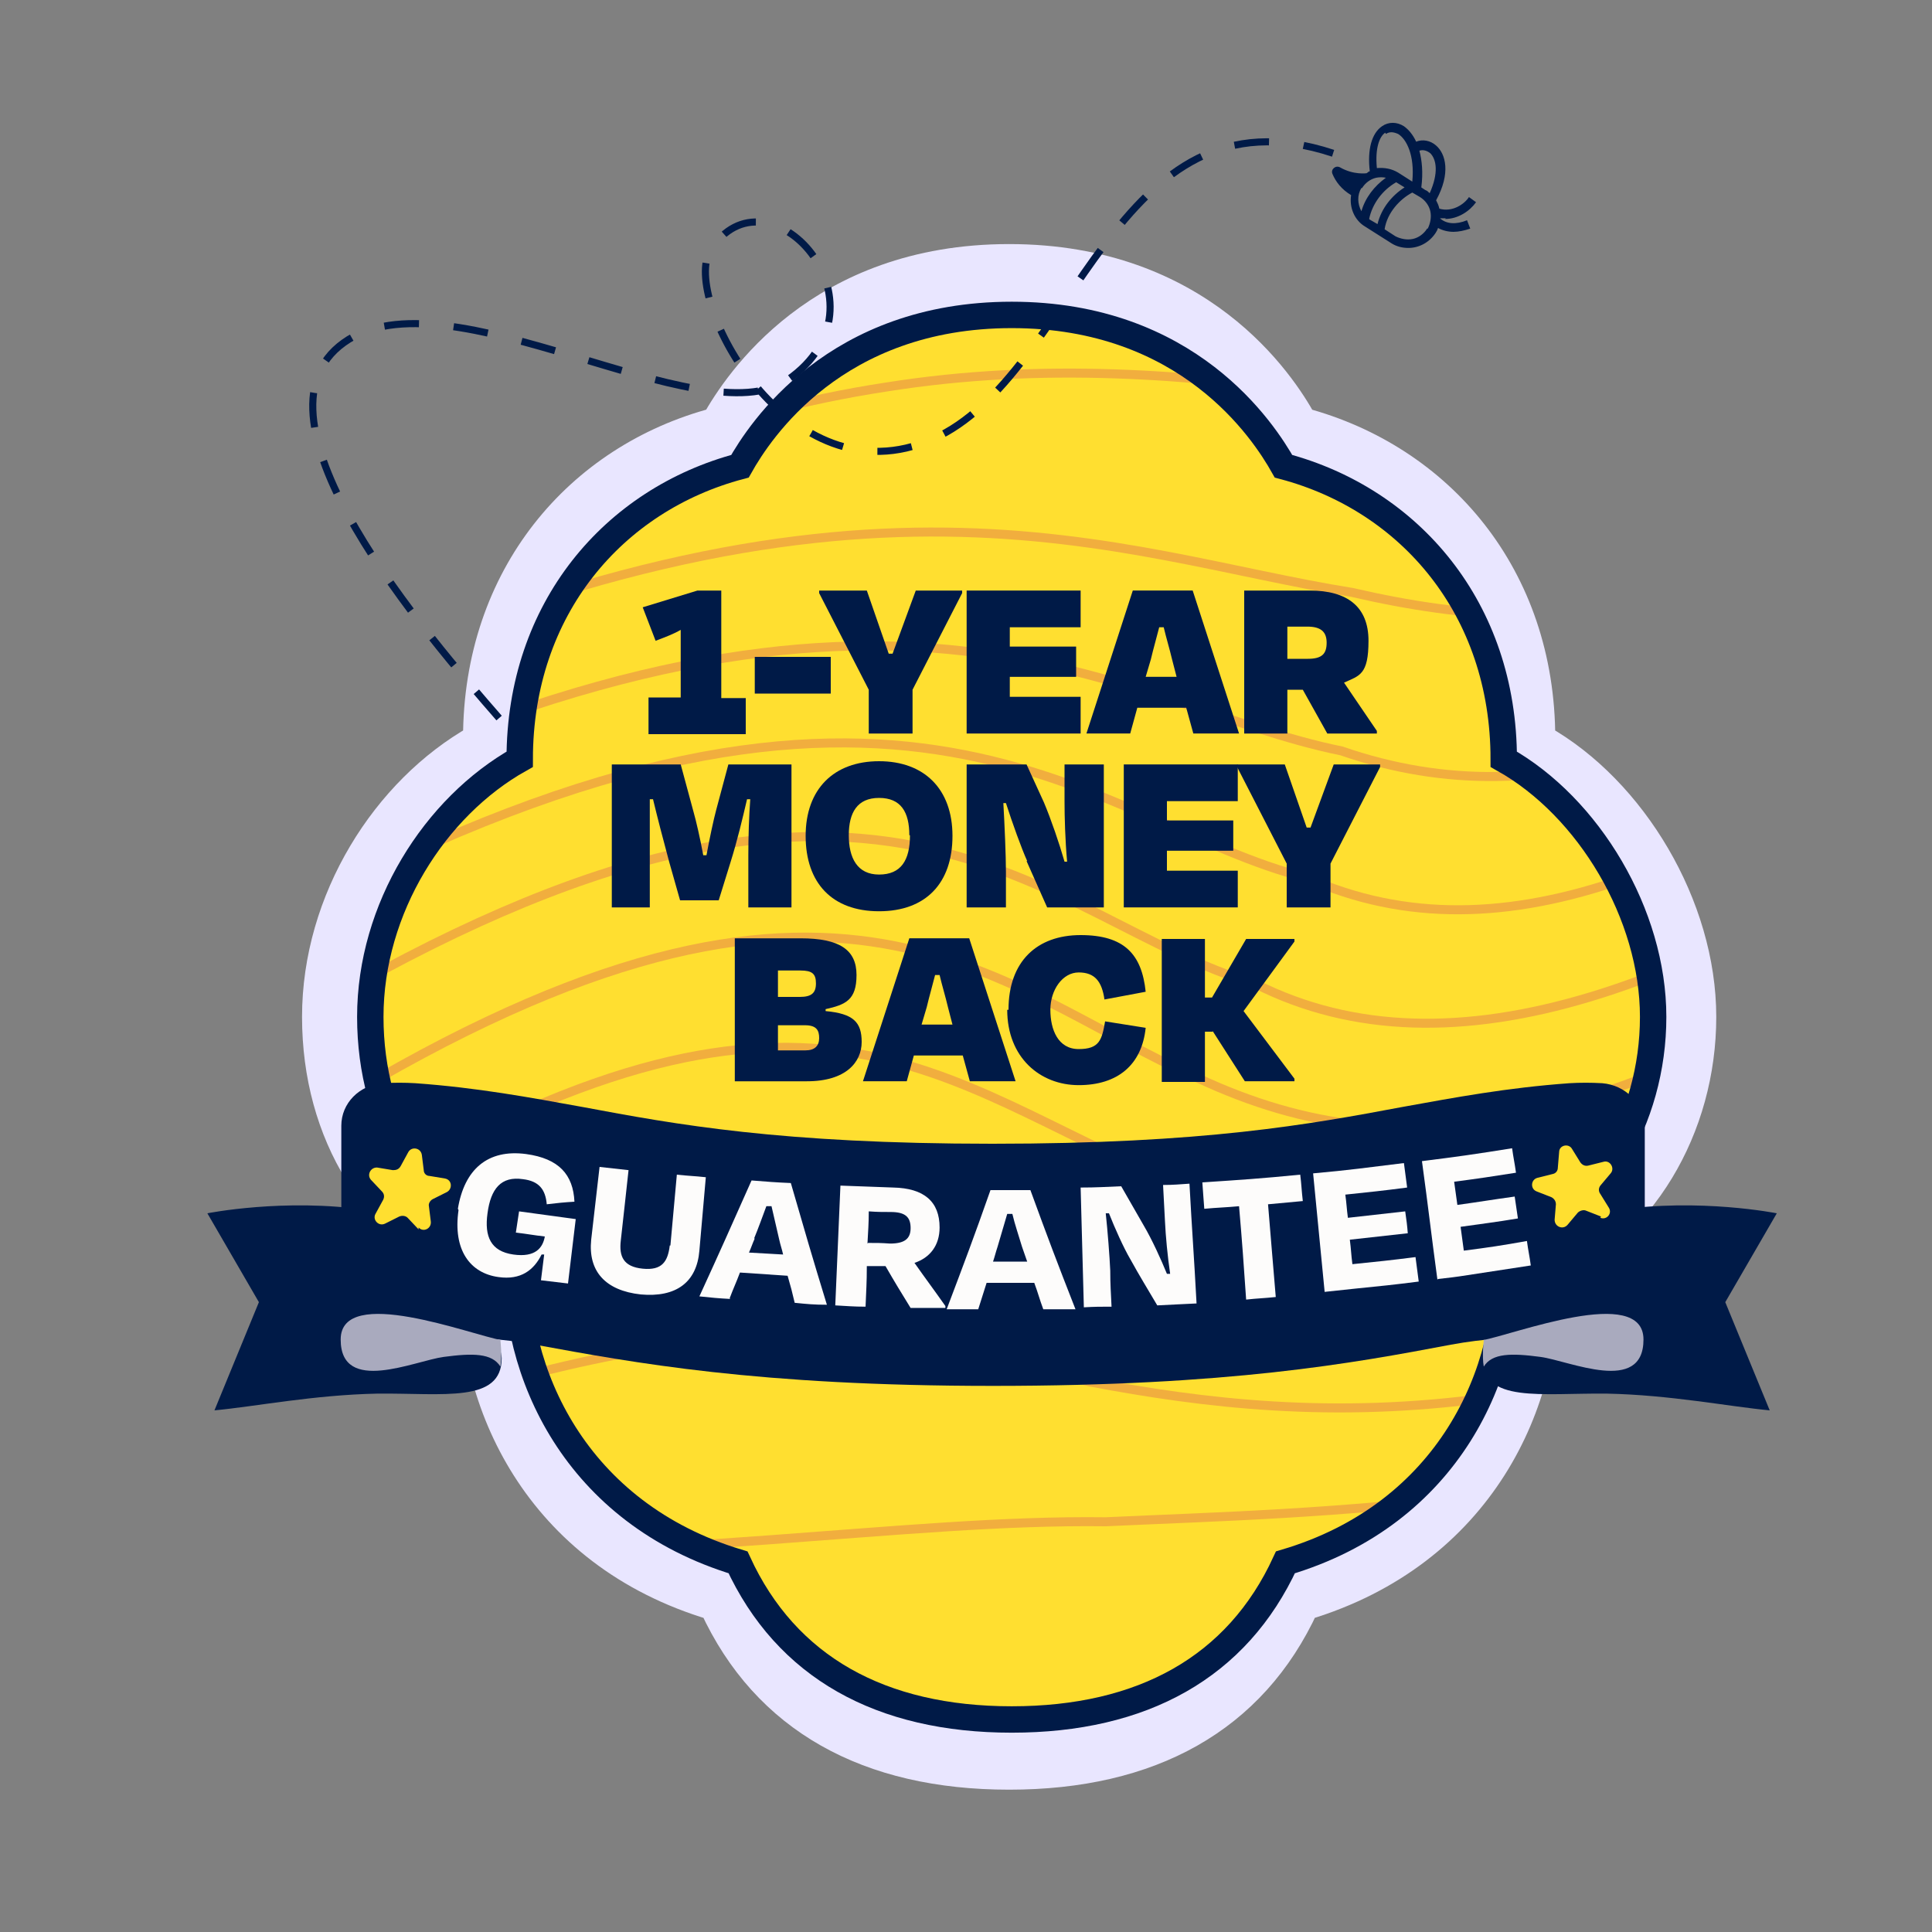
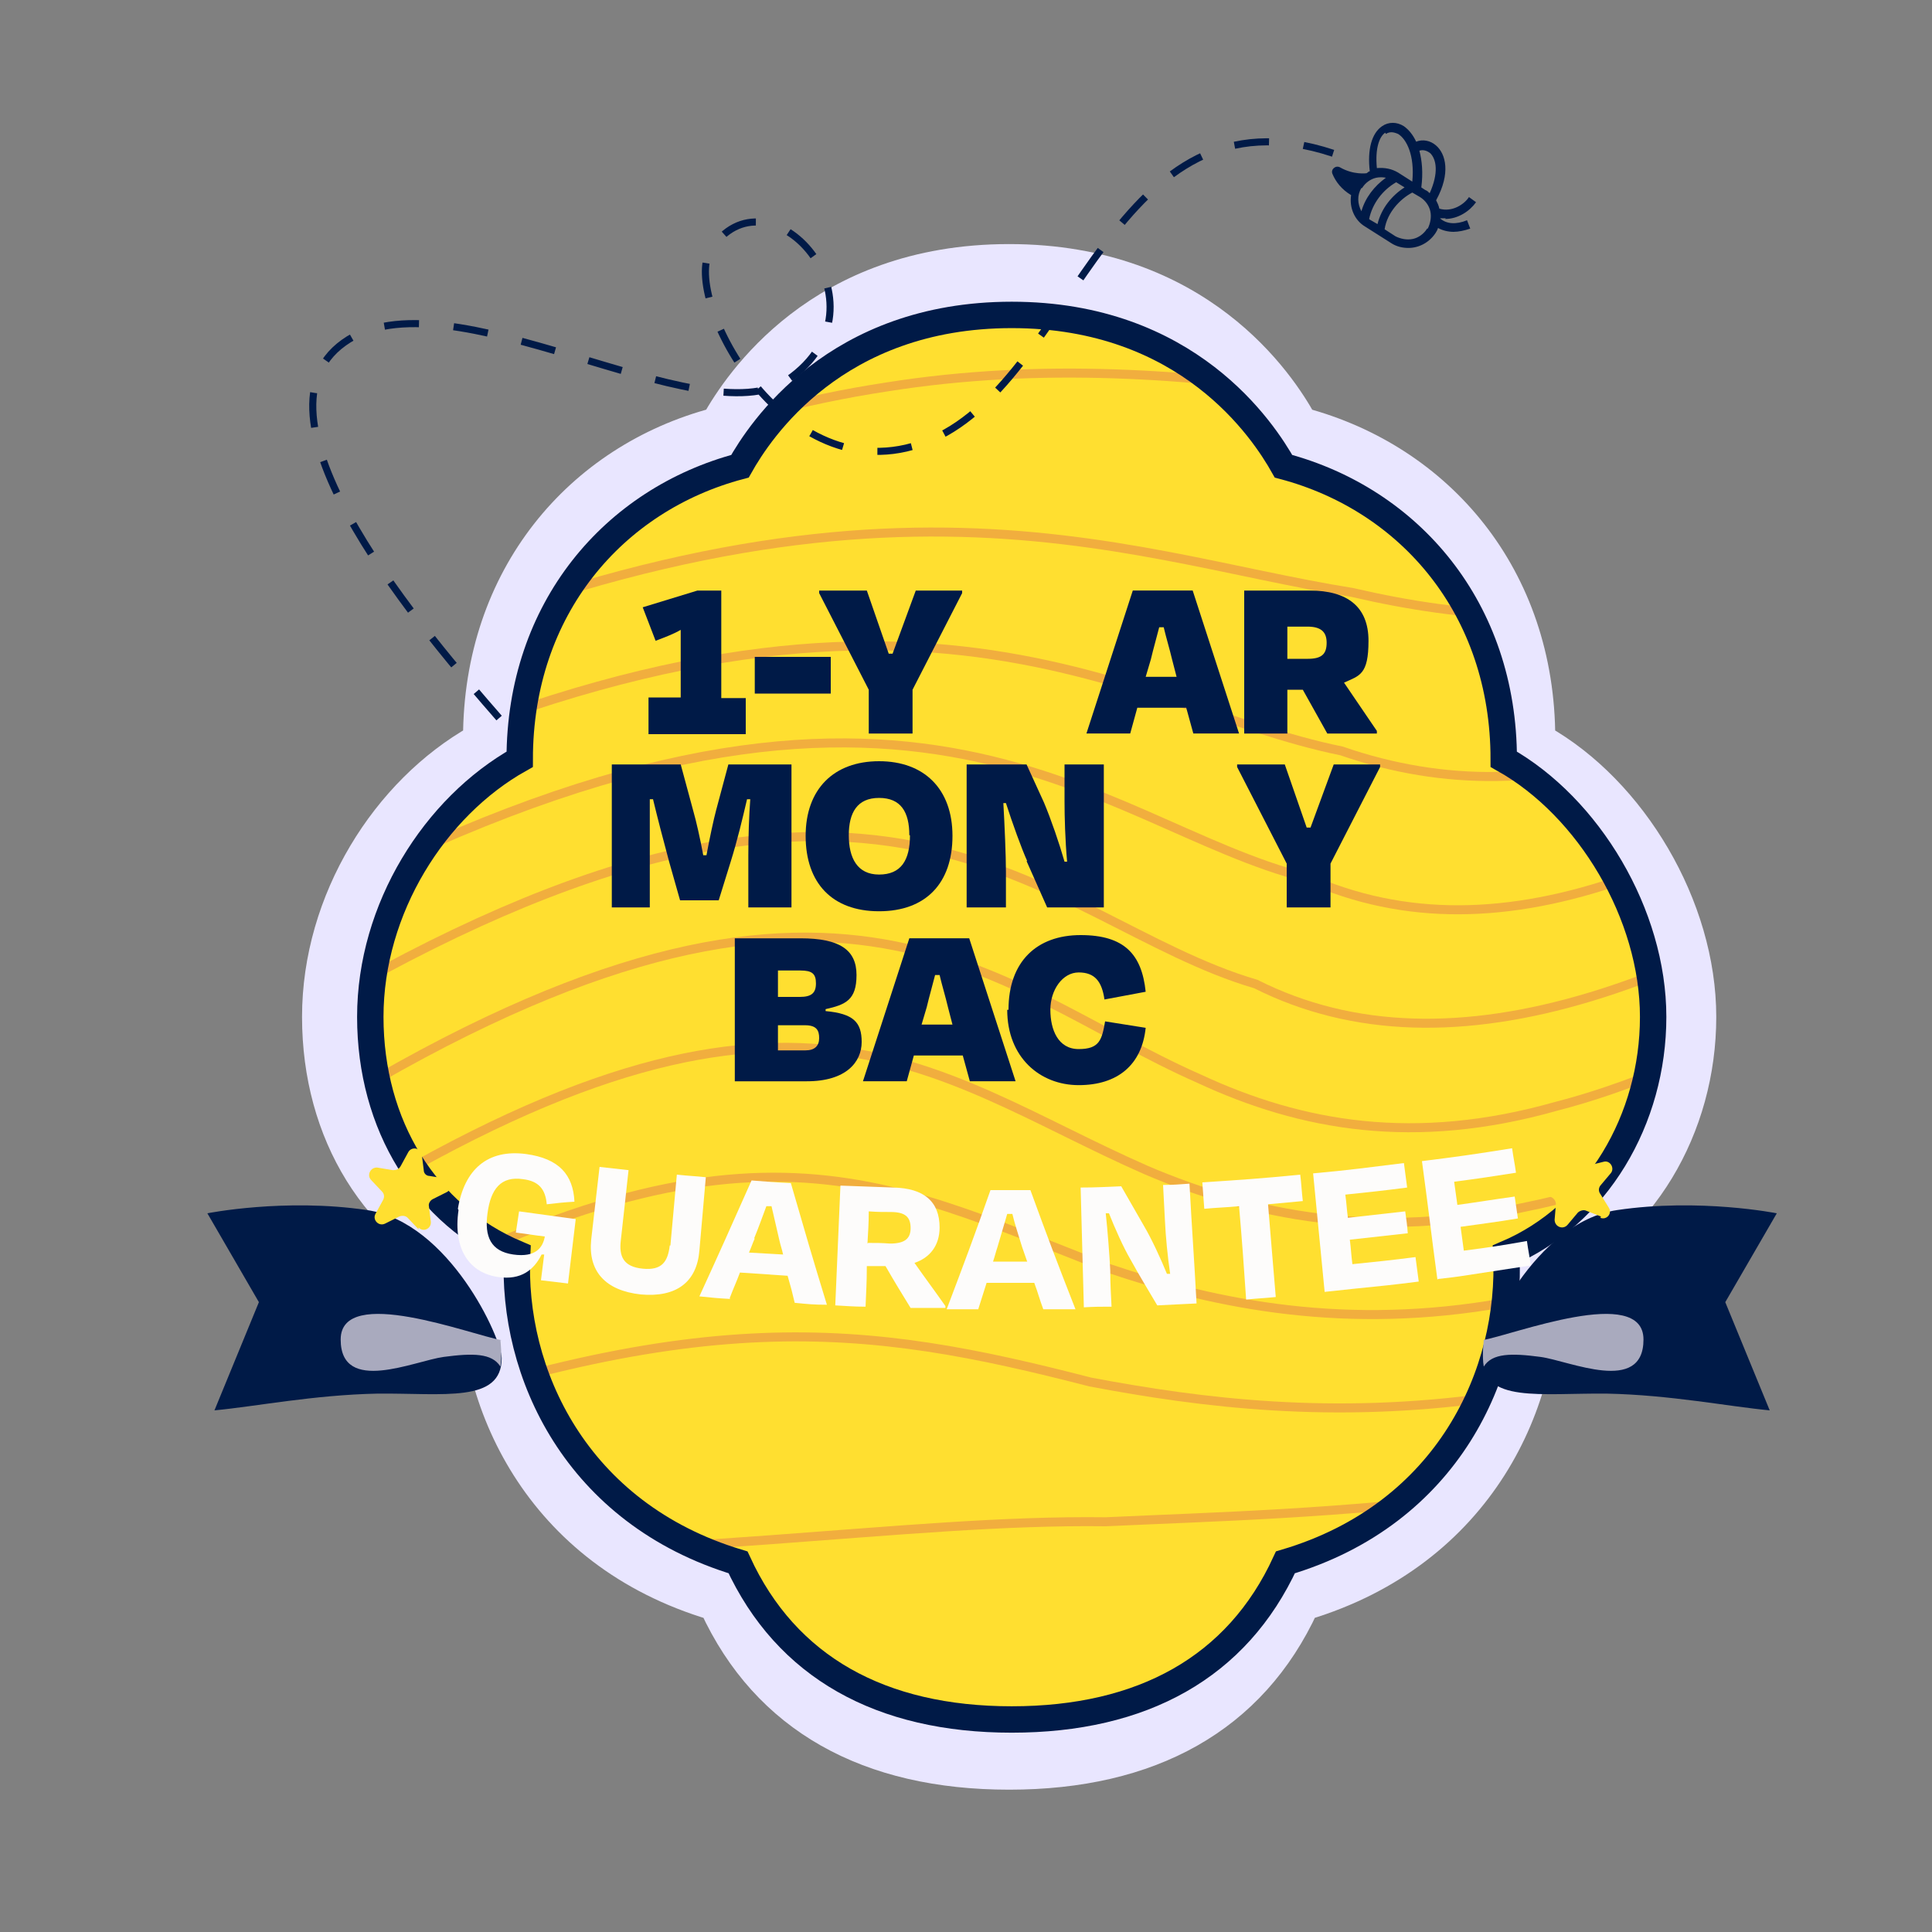
<svg xmlns="http://www.w3.org/2000/svg" id="Layer_1" version="1.1" viewBox="0 0 300 300">
  <rect x="0" y="0" width="300" height="300" fill="#808080" stroke="none" />
  <defs>
    <style>
      .st0, .st1, .st2, .st3, .st4 {
        fill: none;
      }

      .st1 {
        stroke-width: 4.1px;
      }

      .st1, .st2, .st5, .st6, .st3, .st7, .st4 {
        stroke-miterlimit: 10;
      }

      .st1, .st3 {
        stroke: #001a47;
      }

      .st8 {
        fill: #001a47;
      }

      .st9, .st5, .st6, .st7 {
        fill: #e9e6ff;
      }

      .st10 {
        fill: #a9aabe;
      }

      .st2 {
        stroke: #f1ae3e;
        stroke-width: 1.4px;
      }

      .st5 {
        stroke-width: 1.5px;
      }

      .st5, .st6, .st7, .st4 {
        stroke: #e9e6ff;
      }

      .st6, .st4 {
        stroke-width: 1.1px;
      }

      .st11 {
        fill: #ffdf30;
      }

      .st12 {
        clip-path: url(#clippath-1);
      }

      .st3 {
        stroke-dasharray: 5.4;
        stroke-width: 1.1px;
      }

      .st7 {
        stroke-width: 4.4px;
      }

      .st13 {
        clip-path: url(#clippath);
      }

      .st14 {
        fill: #fdfcfb;
      }
    </style>
    <clipPath id="clippath">
      <path class="st6" d="M156.7,275.7c21.9,0,37.8-8.7,45.9-26.3,27.3-8.2,38.1-31.9,37.1-51.7,15.3-6.5,24.6-22.6,24.6-39.8s-10.8-35.2-25-43.2c0-25.3-15.8-43.5-37-49.2-3.3-6-16-25.4-45.6-25.4s-42.2,19.4-45.6,25.4c-21.2,5.6-37,23.9-37,49.2-14.2,8-25,25-25,43.2s9.3,33.2,24.6,39.8c-1,19.8,9.8,43.6,37.1,51.7,8.1,17.6,24,26.3,45.9,26.3h0Z" />
    </clipPath>
    <clipPath id="clippath-1">
      <path class="st0" d="M157.1,267c20.3,0,35-8.1,42.5-24.4,25.3-7.5,35.2-29.5,34.3-47.9,14.1-6,22.8-20.9,22.8-36.8s-10-32.6-23.2-40c0-23.4-14.6-40.3-34.2-45.5-3.1-5.5-14.8-23.5-42.2-23.5s-39.1,18-42.2,23.5c-19.6,5.2-34.2,22.1-34.2,45.5-13.2,7.4-23.2,23.2-23.2,40s8.6,30.8,22.8,36.8c-.9,18.4,9.1,40.3,34.3,47.9,7.5,16.3,22.2,24.4,42.5,24.4h0Z" />
    </clipPath>
  </defs>
  <g>
    <path class="st6" d="M156.7,275.7c21.9,0,37.8-8.7,45.9-26.3,27.3-8.2,38.1-31.9,37.1-51.7,15.3-6.5,24.6-22.6,24.6-39.8s-10.8-35.2-25-43.2c0-25.3-15.8-43.5-37-49.2-3.3-6-16-25.4-45.6-25.4s-42.2,19.4-45.6,25.4c-21.2,5.6-37,23.9-37,49.2-14.2,8-25,25-25,43.2s9.3,33.2,24.6,39.8c-1,19.8,9.8,43.6,37.1,51.7,8.1,17.6,24,26.3,45.9,26.3h0Z" />
    <g>
      <path class="st9" d="M156.7,275.7c21.9,0,37.8-8.7,45.9-26.3,27.3-8.2,38.1-31.9,37.1-51.7,15.3-6.5,24.6-22.6,24.6-39.8s-10.8-35.2-25-43.2c0-25.3-15.8-43.5-37-49.2-3.3-6-16-25.4-45.6-25.4s-42.2,19.4-45.6,25.4c-21.2,5.6-37,23.9-37,49.2-14.2,8-25,25-25,43.2s9.3,33.2,24.6,39.8c-1,19.8,9.8,43.6,37.1,51.7,8.1,17.6,24,26.3,45.9,26.3h0Z" />
      <g class="st13">
        <g>
          <path class="st5" d="M320.8,239.1c-26.6,4.2-58.1,13.3-81.5,17.2-24.2,5-40.3,4.7-56.9,13.7-16.5,5.3-33.5,19.8-58.6,19.6-24.2,1.5-56.5-11.7-82.6-23.8" />
          <path class="st5" d="M321.3,218.8c-27.7,10.2-59,16-84.4,19.2-25.9,3.2-45.9,3.7-64.5,4.6-34.2-.4-72.8,6.8-131.8,5.1" />
          <path class="st5" d="M321.8,198.4c-27.8,10.5-58.7,20.1-84.8,23.3-26.5,3.7-48.1,1-67.1-2.6-37.7-9.8-66-13.6-129.9,10.4" />
          <path class="st5" d="M322.3,178c-27.1,11.3-57.3,23.9-83,27.8-26.1,4.6-47.8.5-66.4-5.8-38.4-14.8-61.9-29.6-133.3,11.5" />
          <path class="st5" d="M322.7,157.6c-25.9,12.5-55,27.2-79.7,32.1-25.1,5.7-45.8,1.5-63.7-6.1-37.1-16.3-60.5-41.2-140.4,9.9" />
          <path class="st5" d="M323.2,137.2c-24.3,13.9-52.1,29.8-75.2,35.7-23.6,6.7-42.7,3.3-59.9-4.6-35.1-15.5-61.5-48.2-149.7,7.3" />
          <path class="st5" d="M323.7,116.7c-50.9,36.8-93.4,52.1-126,35.6-36-10.5-62.3-52.8-159.9,5.3" />
          <path class="st5" d="M324.2,96.3c-47.8,36.7-85.1,53-118,38.4-35.7-9-67-48.9-168.9,5.2" />
          <path class="st5" d="M324.7,75.8c-43.7,36.2-78,49.5-112.6,37.5-36.8-7.4-73.9-40.2-175.4,8.7" />
          <path class="st5" d="M325.2,55.3c-38.3,35.4-73.3,40.3-111.4,31.4-39.9-6.3-82.8-26.4-177.8,17.5" />
          <path class="st5" d="M325.7,34.9c-35.6,33.7-67.8,25.1-116,18.5-23.1-3.1-47.6-5.3-74-1.1-27,4.1-55.9,14.7-100.3,34.3" />
          <path class="st5" d="M326.2,14.3c-19.5,15.2-31.8,16.2-52.3,12.4-19.6-3.8-47.4-12.4-75.6-15.4-28.3-3.3-57-.9-80.6,10.5-24.8,10.7-44.7,30.4-82.9,47.1" />
        </g>
      </g>
      <path class="st4" d="M156.7,275.7c21.9,0,37.8-8.7,45.9-26.3,27.3-8.2,38.1-31.9,37.1-51.7,15.3-6.5,24.6-22.6,24.6-39.8s-10.8-35.2-25-43.2c0-25.3-15.8-43.5-37-49.2-3.3-6-16-25.4-45.6-25.4s-42.2,19.4-45.6,25.4c-21.2,5.6-37,23.9-37,49.2-14.2,8-25,25-25,43.2s9.3,33.2,24.6,39.8c-1,19.8,9.8,43.6,37.1,51.7,8.1,17.6,24,26.3,45.9,26.3h0Z" />
    </g>
    <path class="st7" d="M156.7,275.7c21.9,0,37.8-8.7,45.9-26.3,27.3-8.2,38.1-31.9,37.1-51.7,15.3-6.5,24.6-22.6,24.6-39.8s-10.8-35.2-25-43.2c0-25.3-15.8-43.5-37-49.2-3.3-6-16-25.4-45.6-25.4s-42.2,19.4-45.6,25.4c-21.2,5.6-37,23.9-37,49.2-14.2,8-25,25-25,43.2s9.3,33.2,24.6,39.8c-1,19.8,9.8,43.6,37.1,51.7,8.1,17.6,24,26.3,45.9,26.3h0Z" />
  </g>
  <g>
    <path class="st11" d="M157.1,267c20.3,0,35-8.1,42.5-24.4,25.3-7.5,35.2-29.5,34.3-47.9,14.1-6,22.8-20.9,22.8-36.8s-10-32.6-23.2-40c0-23.4-14.6-40.3-34.2-45.5-3.1-5.5-14.8-23.5-42.2-23.5s-39.1,18-42.2,23.5c-19.6,5.2-34.2,22.1-34.2,45.5-13.2,7.4-23.2,23.2-23.2,40s8.6,30.8,22.8,36.8c-.9,18.4,9.1,40.3,34.3,47.9,7.5,16.3,22.2,24.4,42.5,24.4h0Z" />
    <g class="st12">
      <g>
-         <path class="st2" d="M309,233.1c-24.7,3.8-53.8,12.3-75.4,16-22.4,4.6-37.3,4.4-52.7,12.7-15.3,4.9-31,18.3-54.2,18.2-22.4,1.4-52.3-10.8-76.5-22" />
        <path class="st2" d="M309.5,214.3c-25.7,9.4-54.6,14.8-78.1,17.8-24,3-42.5,3.4-59.7,4.2-31.6-.4-67.4,6.3-122,4.8" />
        <path class="st2" d="M309.9,195.4c-25.7,9.7-54.3,18.6-78.5,21.6-24.5,3.4-44.6.9-62.1-2.4-34.9-9-61.1-12.6-120.3,9.6" />
        <path class="st2" d="M310.4,176.5c-25.1,10.5-53,22.1-76.9,25.8-24.2,4.3-44.3.4-61.5-5.4-35.5-13.7-57.3-27.4-123.4,10.6" />
        <path class="st2" d="M310.8,157.6c-23.9,11.6-50.9,25.2-73.8,29.8-23.2,5.2-42.4,1.4-59-5.7-34.4-15.1-56-38.1-130,9.2" />
        <path class="st2" d="M311.3,138.7c-22.5,12.8-48.2,27.6-69.7,33.1-21.9,6.2-39.5,3.1-55.4-4.3-32.5-14.3-56.9-44.6-138.7,6.7" />
        <path class="st2" d="M311.7,119.8c-47.2,34.1-86.5,48.2-116.7,33-33.4-9.8-57.7-48.9-148,4.9" />
        <path class="st2" d="M312.2,100.8c-44.3,34-78.8,49.1-109.3,35.5-33.1-8.3-62.1-45.3-156.4,4.8" />
        <path class="st2" d="M312.6,81.9c-40.5,33.5-72.2,45.8-104.3,34.7-34.1-6.9-68.5-37.2-162.4,8.1" />
        <path class="st2" d="M313.1,62.9c-35.4,32.8-67.8,37.3-103.1,29.1-36.9-5.9-76.7-24.5-164.6,16.2" />
        <path class="st2" d="M313.5,44c-32.9,31.2-62.8,23.2-107.4,17.1-21.4-2.9-44-4.9-68.5-1-25,3.8-51.8,13.6-92.9,31.7" />
        <path class="st2" d="M314,25c-18.1,14.1-29.4,15-48.4,11.4-18.1-3.5-43.9-11.5-70-14.3-26.2-3-52.7-.8-74.7,9.7-23,9.9-41.4,28.1-76.8,43.6" />
      </g>
    </g>
    <path class="st1" d="M157.1,267c20.3,0,35-8.1,42.5-24.4,25.3-7.5,35.2-29.5,34.3-47.9,14.1-6,22.8-20.9,22.8-36.8s-10-32.6-23.2-40c0-23.4-14.6-40.3-34.2-45.5-3.1-5.5-14.8-23.5-42.2-23.5s-39.1,18-42.2,23.5c-19.6,5.2-34.2,22.1-34.2,45.5-13.2,7.4-23.2,23.2-23.2,40s8.6,30.8,22.8,36.8c-.9,18.4,9.1,40.3,34.3,47.9,7.5,16.3,22.2,24.4,42.5,24.4h0Z" />
  </g>
  <path class="st8" d="M230.2,210.9c0,7,9,5.4,19.3,5.5,9.9.2,18.9,2,25.3,2.6l-6.9-16.8,8-13.8s-12-2.4-24.8-.5c-12.8,1.9-20.9,20-20.9,23Z" />
  <path class="st8" d="M77.9,210.9c0,7-9,5.4-19.3,5.5-9.9.2-18.9,2-25.3,2.6l6.9-16.8-8-13.8s12-2.4,24.8-.5c12.8,1.9,20.9,20,20.9,23Z" />
-   <path class="st8" d="M255.2,174.8c0-3.5-2.8-6.3-6.4-6.6-1.8-.1-3.4-.1-5.1,0-9.7.7-17.7,2.2-26,3.7-14.4,2.7-30.7,5.7-63.6,5.7s-49.2-3-63.6-5.7c-8.3-1.5-16.3-3-26-3.7-1.7-.1-3.3-.1-5.1,0-3.6.3-6.4,3.1-6.4,6.6v33.1c11.6,0,19.8-1,30.1.9,15.3,2.8,34.4,6.4,71.1,6.4s55.8-3.5,71.1-6.4c10.3-1.9,18.4-.9,30.1-.9v-33.1Z" />
  <path class="st10" d="M230.2,208.1c4.7-.8,25-8.7,25-.1s-11.5,3.3-16,2.7c-4.5-.6-7.5-.6-8.8,1.5-.3-1.6,0-4.1,0-4.1Z" />
  <path class="st10" d="M77.9,208.1c-4.7-.8-25-8.7-25-.1s11.5,3.3,16,2.7,7.5-.6,8.8,1.5c.3-1.6,0-4.1,0-4.1Z" />
  <g>
    <path class="st14" d="M71.1,187.7c1-6.1,4.6-9.3,10.6-8.5,5.1.7,7.3,3.2,7.5,7.4-1.7.1-2.6.2-4.3.4-.2-2.3-1.2-3.6-3.7-3.9-3.4-.5-5,1.5-5.5,5.3-.5,3.6.5,5.9,4,6.4,3.5.5,4.6-1.1,4.9-2.8-1.8-.2-2.7-.4-4.5-.6.2-1.3.3-2,.5-3.3,3.5.5,5.3.7,8.8,1.2-.5,4-.7,6-1.2,10-1.7-.2-2.5-.3-4.2-.5.2-1.6.3-2.4.5-4-.2,0-.2,0-.4,0-1.2,2.4-3.2,4-6.7,3.5-4.4-.6-7.1-4.2-6.2-10.4ZM84.6,192s0,0,0,0c0,0,0,0,0,0,0,0,0,0,0,0Z" />
    <path class="st14" d="M104.1,193.4c.4-4.4.6-6.6,1-11,1.8.2,2.7.2,4.5.4-.4,4.5-.6,6.8-1,11.4-.4,4.9-3.6,7.3-9.1,6.8-5.5-.6-8.2-3.6-7.7-8.5.5-4.5.8-6.8,1.3-11.3,1.8.2,2.7.3,4.5.5-.5,4.4-.7,6.6-1.2,10.9-.3,2.5.4,4.1,3.4,4.4,3,.3,3.9-1.1,4.2-3.6Z" />
    <path class="st14" d="M113.4,201.7c-1.9-.1-2.9-.2-4.8-.4,3.3-7.2,4.9-10.8,8.1-18,2.5.2,3.7.3,6.1.4,2.2,7.6,3.3,11.4,5.6,18.9-2,0-3-.1-5-.3-.4-1.7-.6-2.5-1.1-4.2-3-.2-4.4-.3-7.4-.5-.6,1.6-1,2.4-1.6,4ZM117.2,192.3c-.4.9-.5,1.3-.9,2.2,2.1.1,3.2.2,5.3.3-.2-.9-.4-1.4-.6-2.3-.4-1.7-.8-3.5-1.2-5.2-.3,0-.5,0-.8,0-.6,1.6-1.2,3.3-1.9,5Z" />
    <path class="st14" d="M134.4,202.9c-1.9,0-2.8-.1-4.7-.2.3-7.4.5-11.1.8-18.6,3.3.1,4.9.2,8.2.3,4.8.1,7.2,2.2,7.2,6.2,0,2.8-1.5,4.7-3.9,5.5,1.9,2.7,2.9,4,4.8,6.7,0,.1,0,.2,0,.3-2.2,0-3.2,0-5.4,0-1.6-2.6-2.4-3.9-3.9-6.5-1.2,0-1.7,0-2.9,0,0,2.6-.1,3.8-.2,6.4ZM134.8,193c1.4,0,2,0,3.4.1,2.2,0,3.2-.7,3.2-2.4,0-1.7-.8-2.5-3.1-2.5-1.4,0-2,0-3.4-.1,0,2-.1,3-.2,5Z" />
    <path class="st14" d="M151.8,203.3c-1.9,0-2.9,0-4.8,0,2.8-7.4,4.2-11.1,6.8-18.5,2.5,0,3.7,0,6.2,0,2.7,7.4,4.1,11.1,7,18.5-2,0-3,0-5,0-.6-1.6-.8-2.5-1.4-4.1-3,0-4.4,0-7.4,0-.5,1.6-.8,2.5-1.3,4.1ZM154.9,193.6c-.3.9-.4,1.4-.7,2.3,2.1,0,3.2,0,5.3,0-.3-.9-.5-1.4-.8-2.3-.5-1.7-1.1-3.4-1.5-5.1-.3,0-.5,0-.8,0-.5,1.7-1,3.4-1.5,5.1Z" />
    <path class="st14" d="M175.5,195.5c-1-1.7-2.4-4.8-3.3-7.1-.2,0-.3,0-.5,0,.3,2.8.6,6.7.7,8.9,0,2.2.1,3.4.2,5.6-1.7,0-2.6,0-4.3.1-.2-7.4-.3-11.1-.5-18.6,2.5,0,3.8-.1,6.3-.2,1.4,2.4,2.1,3.7,3.5,6.1,1.3,2.2,2.7,5.3,3.6,7.5.2,0,.3,0,.5,0-.4-2.7-.7-5.9-.8-8.1-.1-2.3-.2-3.4-.3-5.7,1.7,0,2.5-.1,4.1-.2.4,7.4.7,11.1,1.1,18.6-2.5.1-3.7.2-6.1.3-1.7-2.9-2.6-4.3-4.2-7.2Z" />
    <path class="st14" d="M186.7,183.6c6.1-.4,9.1-.6,15.2-1.2.2,1.6.2,2.4.4,4.1-2.2.2-3.2.3-5.4.5.5,5.8.7,8.7,1.2,14.4-1.9.2-2.8.2-4.6.4-.4-5.8-.6-8.7-1.1-14.5-2.2.2-3.2.2-5.4.4-.1-1.6-.2-2.4-.3-4.1Z" />
    <path class="st14" d="M205.7,200.7c-.7-7.4-1.1-11.1-1.8-18.5,5.6-.5,8.4-.9,14.1-1.6.2,1.5.3,2.3.5,3.8-3.8.5-5.8.7-9.6,1.1.2,1.4.2,2.1.4,3.6,3.6-.4,5.4-.6,8.9-1,.2,1.4.3,2.1.4,3.4-3.6.4-5.4.6-9,1,.2,1.5.2,2.3.4,3.8,3.9-.4,5.9-.6,9.8-1.1.2,1.5.3,2.3.5,3.8-3.9.5-5.9.7-9.9,1.1-1.9.2-2.8.3-4.7.5Z" />
    <path class="st14" d="M223.2,198.7c-1-7.4-1.4-11.1-2.4-18.4,5.6-.7,8.4-1.1,14-2,.2,1.5.4,2.3.6,3.8-3.8.6-5.8.9-9.6,1.4.2,1.4.3,2.1.5,3.6,3.6-.5,5.3-.8,8.9-1.3.2,1.4.3,2.1.5,3.4-3.6.6-5.4.8-8.9,1.3.2,1.5.3,2.2.5,3.7,3.9-.5,5.9-.8,9.8-1.5.2,1.5.4,2.3.6,3.8-3.9.6-5.9.9-9.8,1.5-1.9.3-2.8.4-4.6.6Z" />
  </g>
  <g>
    <path class="st8" d="M100.7,113.9v-5.6h5v-10.5c-1,.6-2.3,1.1-3.9,1.7l-2-5.2,8.5-2.6h3.7v16.7h3.8v5.6h-15.1Z" />
    <path class="st8" d="M129,102v5.7h-11.8v-5.7h11.8Z" />
    <path class="st8" d="M134.9,113.9v-6.8l-7.7-15v-.4h7.4l3.4,9.8h.6l3.6-9.8h7.2v.4l-7.7,15v6.8h-6.7Z" />
-     <path class="st8" d="M150.1,91.7h17.7v5.7h-11v3h10.3v4.7h-10.3v3.1h11v5.7h-17.7v-22.2Z" />
    <path class="st8" d="M184,109.9h-7.4l-1.1,4h-6.8l7.2-22.2h9.3l7.2,22.2h-7.1l-1.1-4ZM177.9,105.1h4.8l-.7-2.7c-.4-1.7-.9-3.3-1.3-5h-.7c-.4,1.6-.9,3.3-1.3,5l-.8,2.7Z" />
    <path class="st8" d="M202.3,107.1h-2.4v6.8h-6.7v-22.2h10.2c5.8,0,9.1,2.5,9.1,7.8s-1.4,5.4-3.8,6.5l5.1,7.5v.4h-7.7l-3.8-6.8ZM199.9,97.3v5h3.2c2.2,0,2.9-.8,2.9-2.5s-.9-2.5-3-2.5h-3.1Z" />
    <path class="st8" d="M101.1,140.9h-6.1v-22.2h10.7l2,7.4c.4,1.4,1,4,1.5,6.7h.5c.5-2.7,1.1-5.5,1.5-7l1.9-7.1h9.8v22.2h-6.7v-8.1c0-2.8.1-6,.3-8.7h-.5c-.7,3-1.5,6.4-2.6,9.9l-1.8,5.8h-6l-1.7-6c-1-3.7-1.8-6.8-2.5-9.7h-.5c0,2.7,0,5.9,0,8.7v8.1Z" />
    <path class="st8" d="M125.1,129.8c0-7.3,4.4-11.6,11.4-11.6s11.4,4.3,11.4,11.6-4.1,11.7-11.4,11.7-11.4-4.4-11.4-11.7ZM141.2,129.7c0-3.6-1.3-5.8-4.7-5.8s-4.7,2.3-4.7,5.8,1.3,6.1,4.7,6.1,4.8-2.2,4.8-6.1Z" />
    <path class="st8" d="M159.5,133.7c-.9-2-2.3-5.9-3.3-9h-.4c.2,3.5.4,8.2.4,10.6v5.6h-6.1v-22.2h9.3l2.7,5.9c1.1,2.6,2.4,6.4,3.2,9.2h.4c-.3-3.3-.4-7-.4-9.3v-5.8h6.1v22.2h-8.8l-3.2-7.2Z" />
-     <path class="st8" d="M174.5,118.7h17.7v5.7h-11v3h10.3v4.7h-10.3v3.1h11v5.7h-17.7v-22.2Z" />
    <path class="st8" d="M199.8,140.9v-6.8l-7.7-15v-.4h7.4l3.4,9.8h.6l3.6-9.8h7.2v.4l-7.7,15v6.8h-6.7Z" />
    <path class="st8" d="M114.1,145.7h10.2c6.1,0,8.7,1.8,8.7,5.7s-1.7,4.6-4.8,5.3v.3c4.3.4,5.6,1.7,5.6,4.8s-2.4,6.1-8.5,6.1h-11.2v-22.2ZM120.8,150.7v4.1h3.4c1.8,0,2.5-.6,2.5-2.1s-.6-2-2.4-2h-3.5ZM120.8,159.2v3.9h4.3c1.4,0,2.1-.7,2.1-1.9s-.4-2-2.2-2h-4.2Z" />
    <path class="st8" d="M149.3,163.9h-7.4l-1.1,4h-6.8l7.2-22.2h9.3l7.2,22.2h-7.1l-1.1-4ZM143.1,159.1h4.8l-.7-2.7c-.4-1.7-.9-3.3-1.3-5h-.7c-.4,1.6-.9,3.3-1.3,5l-.8,2.7Z" />
    <path class="st8" d="M156.6,156.8c0-7.5,4.4-11.6,11.2-11.6s9.5,3,10.1,8.8l-6.4,1.2c-.4-2.8-1.5-4.2-4-4.2s-4.4,2.7-4.4,5.8,1.2,6.1,4.4,6.1,3.6-1.4,4.1-4.3l6.3,1c-.6,5.8-4.4,8.9-10.4,8.9s-11.1-4.3-11.1-11.7Z" />
-     <path class="st8" d="M188.3,160.2h-1.2v7.8h-6.7v-22.2h6.7v9.1h1.1l5.3-9.1h7.5v.4l-7.9,10.8,7.9,10.5v.4h-7.7l-5-7.8Z" />
  </g>
  <path class="st3" d="M77.5,111.5c-10.8-12.4-40.5-46.6-24.1-58.3,16-11.5,55.5,15,68.9,5.8,17-11.8-3.2-34-12-20.1-4.6,7.3,12.1,39.2,34.5,29.3,22.4-9.9,28-55.7,62.2-44.4" />
  <path class="st8" d="M224.4,34c2,0,3.8-1.2,4.8-2.6l-1.1-.8c-.7,1.1-2.6,2.4-4.6,1.8-.1-.5-.3-.9-.5-1.3,2.3-4.2,1.5-7.2,0-8.5-.9-.8-2.1-1-3.1-.6-.5-1.1-1.2-1.9-1.9-2.4-1.1-.7-2.4-.7-3.4,0-1.6,1.1-2.3,3.6-1.9,7-.2,0-.3.2-.5.3,0,0-2,.3-4.1-.9-.7-.4-1.5.3-1.2,1,.5,1.2,1.4,2.4,2.9,3.3-.3,1.9.5,3.9,2.2,4.9l4.1,2.6h0c.8.5,1.7.7,2.6.7,1.6,0,3.2-.8,4.2-2.3.2-.3.3-.5.4-.8.7.4,1.6.6,2.4.6s1.7-.2,2.6-.5l-.5-1.3c-1.7.7-3.2.6-4.2-.3h0c.3,0,.6,0,.9,0h0ZM222,23.7c1.1,1,1.4,3.2,0,6.3-.2-.2-.4-.4-.7-.5l-.6-.4c.3-2.3.1-4.2-.3-5.7.6-.2,1.2,0,1.7.4h0ZM215.2,20.8c.6-.4,1.2-.3,1.9,0,1.3.8,2.6,3.3,2.2,7.4l-2.2-1.4c-1-.6-2.1-.8-3.3-.7-.3-3.1.4-4.9,1.3-5.5h0ZM211.5,29.2c.5-.8,1.3-1.4,2.2-1.6.5-.1,1-.1,1.5,0-1.8,1.3-3.2,3.1-3.8,5.2-.6-1.1-.7-2.5,0-3.6h0ZM212.6,34c.5-2.4,2.1-4.5,4.2-5.7l1.3.8c-1.9,1.2-3.6,3.2-4.2,5.7l-1.2-.7s0,0,0,0h0ZM221.6,35.5c-.5.8-1.3,1.4-2.2,1.6-.9.2-1.9,0-2.7-.4l-1.7-1.1c.4-2.6,2.4-4.7,4.3-5.7l1.2.7c.8.5,1.4,1.3,1.6,2.2.2.9,0,1.9-.4,2.7h0Z" />
  <path class="st11" d="M65,190.9l-1.7-1.8c-.3-.3-.8-.4-1.3-.2l-2.2,1.1c-1,.5-2-.6-1.5-1.5l1.2-2.2c.2-.4.2-.9-.2-1.3l-1.7-1.8c-.7-.8,0-2,1-1.9l2.4.4c.5,0,.9-.1,1.2-.6l1.2-2.2c.5-.9,1.9-.7,2.1.4l.3,2.4c0,.5.4.9.9.9l2.4.4c1.1.2,1.2,1.6.3,2.1l-2.2,1.1c-.4.2-.7.7-.6,1.1l.3,2.4c.1,1.1-1.2,1.7-1.9.9Z" />
  <path class="st11" d="M248.6,188.9l-2.3-.9c-.4-.2-1,0-1.3.3l-1.6,1.9c-.7.8-2,.3-2-.8l.2-2.4c0-.5-.3-.9-.7-1.1l-2.3-.9c-1-.4-.9-1.8.1-2.1l2.4-.6c.5-.1.8-.5.8-1l.2-2.4c0-1.1,1.5-1.4,2-.5l1.3,2.1c.3.4.7.6,1.2.5l2.4-.6c1-.3,1.8,1,1.1,1.8l-1.6,1.9c-.3.4-.3.9,0,1.3l1.3,2.1c.6.9-.3,2-1.3,1.6Z" />
</svg>